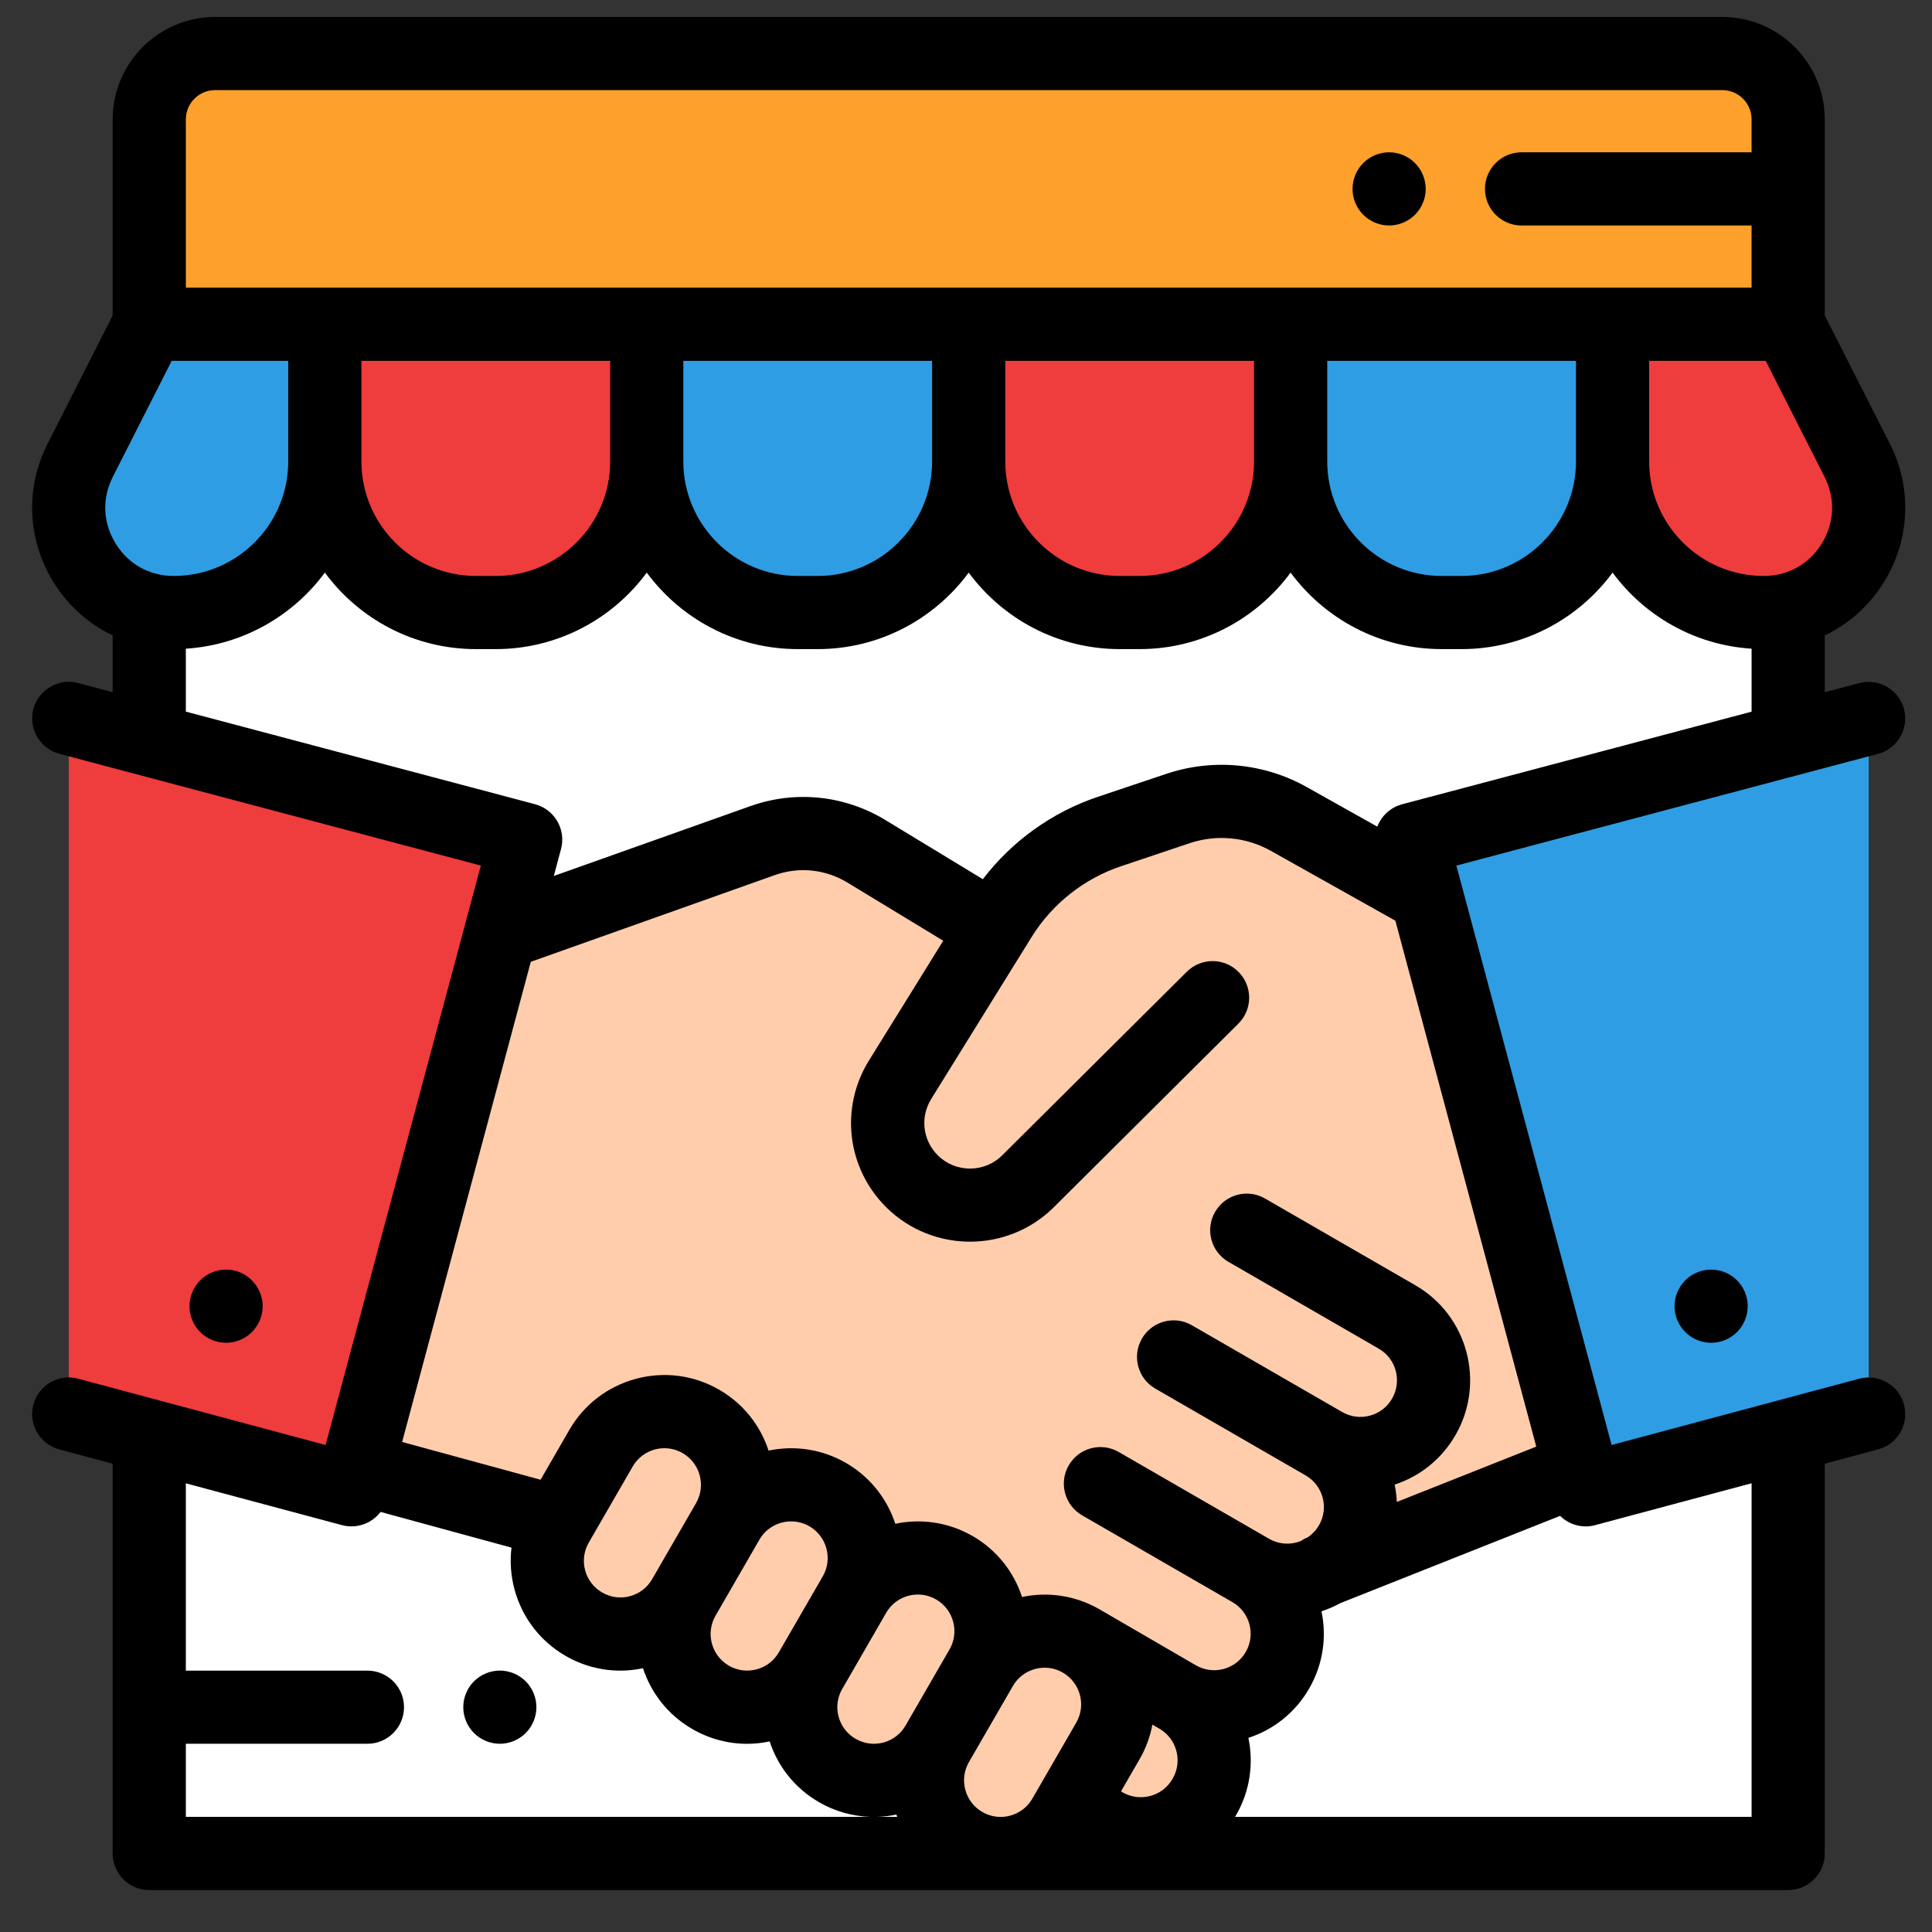
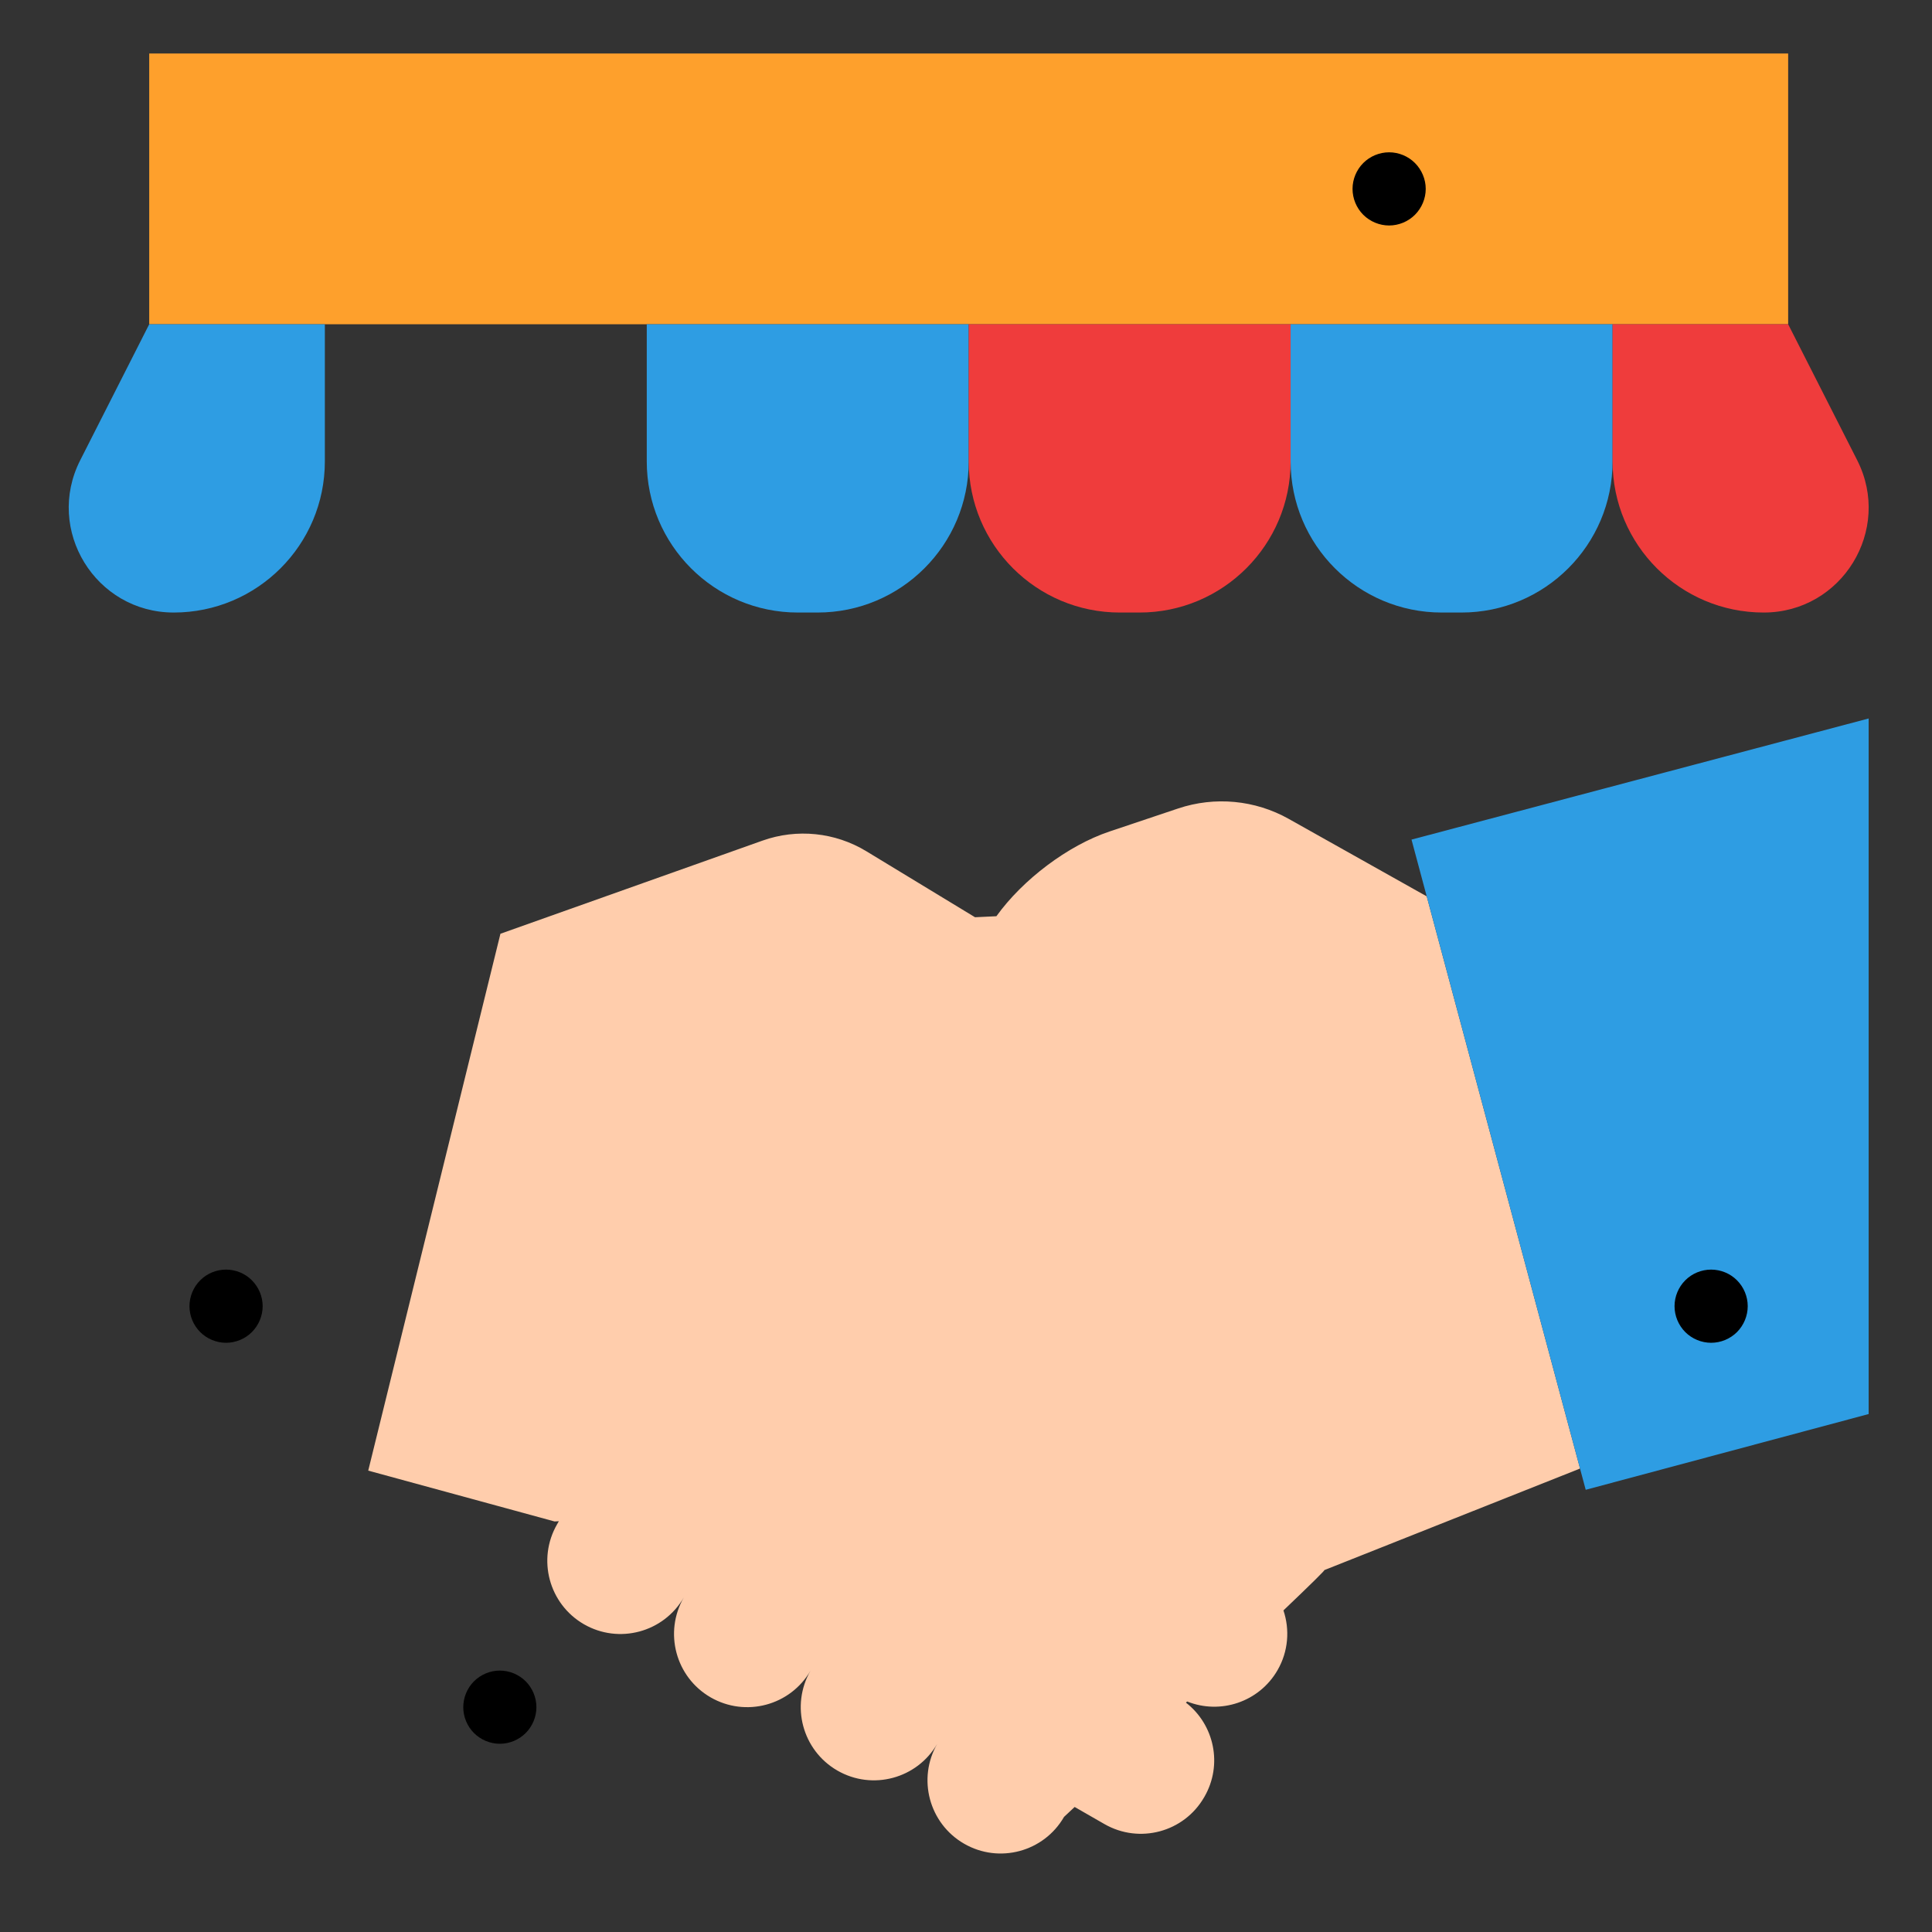
<svg xmlns="http://www.w3.org/2000/svg" width="42" height="42" viewBox="0 0 42 42" fill="none">
  <rect x="0" y="0" width="42" height="42" fill="#333333" stroke="none" />
  <g clip-path="url(#clip0)">
-     <path d="M38.873 12.416H3.244V40.292H38.873V12.416Z" fill="white" />
    <path d="M3.244 7.049V1.163H38.873V7.049H3.244Z" fill="#FEA02C" />
    <path d="M7.062 7.049V10.031C7.062 11.845 5.591 13.316 3.777 13.316C2.076 13.316 0.974 11.521 1.744 10.005L3.244 7.049H7.062Z" fill="#2E9DE3" />
-     <path d="M14.06 7.049V10.031C14.06 11.845 12.589 13.316 10.775 13.316H10.347C8.532 13.316 7.062 11.845 7.062 10.031V7.049H14.06Z" fill="#EF3C3C" />
    <path d="M21.059 7.049V10.031C21.059 11.845 19.588 13.316 17.773 13.316H17.345C15.531 13.316 14.06 11.845 14.06 10.031V7.049H21.059Z" fill="#2E9DE3" />
    <path d="M28.057 7.049V10.031C28.057 11.845 26.586 13.316 24.772 13.316H24.344C22.529 13.316 21.059 11.845 21.059 10.031V7.049H28.057Z" fill="#EF3C3C" />
    <path d="M35.056 7.049V10.031C35.056 11.845 33.585 13.316 31.771 13.316H31.342C29.528 13.316 28.057 11.845 28.057 10.031V7.049H35.056Z" fill="#2E9DE3" />
    <path d="M38.873 7.049L40.374 10.005C41.143 11.521 40.042 13.316 38.341 13.316C36.527 13.316 35.056 11.845 35.056 10.031V7.049H38.873Z" fill="#EF3C3C" />
    <path d="M34.349 31.925L31.016 19.486L28.018 17.803C27.284 17.39 26.409 17.308 25.61 17.576L24.12 18.076C23.216 18.379 22.234 19.12 21.661 19.918L21.196 19.94L18.833 18.505C18.154 18.093 17.326 18.008 16.577 18.274L10.879 20.299L8.005 31.97L12.055 33.075L12.149 33.07L12.111 33.136C11.672 33.897 11.933 34.869 12.693 35.309C13.454 35.748 14.427 35.487 14.866 34.726C14.427 35.487 14.688 36.46 15.448 36.899C16.209 37.338 17.182 37.078 17.621 36.317C17.182 37.078 17.442 38.05 18.203 38.49C18.964 38.929 19.937 38.668 20.376 37.907C19.937 38.668 20.198 39.641 20.958 40.08C21.719 40.52 22.692 40.259 23.131 39.498C23.131 39.498 23.215 39.419 23.362 39.282L24.01 39.654C24.77 40.09 25.739 39.83 26.177 39.071L26.183 39.061C26.585 38.365 26.399 37.493 25.781 37.014C25.79 37.005 25.799 36.997 25.808 36.989C26.529 37.278 27.372 37.002 27.772 36.309C28.009 35.899 28.041 35.426 27.901 35.009C28.476 34.46 28.845 34.1 28.784 34.135L34.349 31.925Z" fill="#FFCDAC" />
-     <path d="M1.495 30.74L7.64 32.387L11.428 18.252L1.495 15.618V30.74Z" fill="#EF3C3C" />
    <path d="M40.623 30.74L34.472 32.387L30.685 18.252L40.623 15.619V30.74Z" fill="#2E9DE3" />
    <path d="M28.692 34.185C28.723 34.17 28.753 34.153 28.783 34.136L28.717 34.162L28.692 34.185Z" fill="#FFCDAC" />
    <path d="M5.476 28.958C5.624 28.81 5.71 28.605 5.71 28.395C5.71 28.185 5.624 27.981 5.476 27.833C5.329 27.684 5.123 27.6 4.914 27.6C4.705 27.6 4.5 27.684 4.352 27.833C4.204 27.981 4.119 28.186 4.119 28.395C4.119 28.605 4.204 28.81 4.352 28.958C4.5 29.106 4.705 29.191 4.914 29.191C5.123 29.191 5.329 29.106 5.476 28.958Z" fill="black" />
-     <path d="M40.417 29.972L35.035 31.413L31.66 18.817L40.827 16.388C41.251 16.275 41.504 15.84 41.392 15.415C41.279 14.991 40.844 14.738 40.419 14.85L39.669 15.049V13.813C40.194 13.563 40.644 13.163 40.961 12.645C41.525 11.727 41.57 10.605 41.083 9.645L39.669 6.859V2.596C39.669 1.368 38.67 0.369 37.442 0.369H4.676C3.448 0.369 2.449 1.368 2.449 2.596V6.859L1.035 9.645C0.547 10.605 0.592 11.727 1.156 12.645C1.474 13.163 1.924 13.563 2.449 13.813V15.049L1.698 14.849C1.274 14.737 0.838 14.99 0.726 15.414C0.613 15.839 0.866 16.274 1.291 16.387L10.453 18.817L10.109 20.1C10.109 20.101 10.109 20.102 10.109 20.103L7.078 31.413L1.7 29.972C1.276 29.858 0.84 30.11 0.726 30.535C0.613 30.959 0.864 31.395 1.289 31.509L2.449 31.82V40.292C2.449 40.732 2.805 41.088 3.244 41.088H38.873C39.312 41.088 39.669 40.732 39.669 40.292V31.819L40.828 31.509C41.253 31.395 41.505 30.959 41.391 30.535C41.277 30.11 40.841 29.859 40.417 29.972ZM30.366 32.651C30.36 32.524 30.344 32.398 30.318 32.274C30.877 32.091 31.343 31.714 31.641 31.198C32.298 30.059 31.907 28.598 30.769 27.941L27.501 26.055C27.121 25.835 26.634 25.965 26.415 26.346C26.195 26.726 26.325 27.212 26.706 27.432L29.973 29.319C30.352 29.537 30.482 30.023 30.262 30.406C30.156 30.589 29.985 30.721 29.78 30.775C29.576 30.83 29.362 30.802 29.178 30.696L25.91 28.81C25.53 28.59 25.044 28.72 24.824 29.101C24.604 29.481 24.735 29.968 25.115 30.187L28.383 32.074C28.762 32.292 28.892 32.778 28.677 33.151C28.675 33.153 28.672 33.159 28.671 33.161C28.61 33.267 28.526 33.355 28.427 33.422L28.424 33.423C28.37 33.444 28.32 33.471 28.273 33.503C28.246 33.513 28.218 33.523 28.189 33.53C27.985 33.585 27.771 33.557 27.587 33.451L24.32 31.565C23.939 31.345 23.453 31.475 23.233 31.856C23.014 32.236 23.144 32.722 23.524 32.942L26.792 34.829C27.171 35.047 27.301 35.533 27.082 35.912C26.976 36.096 26.805 36.227 26.6 36.282C26.395 36.337 26.181 36.308 25.997 36.202L23.902 34.985C23.902 34.985 23.902 34.985 23.902 34.985C23.901 34.984 23.901 34.984 23.901 34.984C23.901 34.984 23.901 34.984 23.901 34.984C23.372 34.679 22.773 34.6 22.218 34.717C22.042 34.177 21.674 33.699 21.146 33.393H21.145C20.617 33.088 20.018 33.009 19.463 33.126C19.287 32.587 18.919 32.108 18.391 31.803C17.862 31.497 17.264 31.419 16.708 31.535C16.532 30.996 16.165 30.517 15.636 30.212C15.084 29.893 14.441 29.809 13.825 29.974C13.21 30.139 12.695 30.534 12.377 31.085L11.752 32.168L8.742 31.347L11.539 20.909L16.843 19.024C17.369 18.837 17.943 18.896 18.42 19.185L20.505 20.451L18.892 23.052C18.253 24.082 18.409 25.397 19.271 26.25C19.773 26.745 20.43 26.993 21.087 26.993C21.747 26.993 22.407 26.743 22.909 26.244L26.921 22.253C27.233 21.943 27.234 21.439 26.924 21.128C26.614 20.816 26.111 20.815 25.8 21.125L21.787 25.116C21.402 25.499 20.775 25.5 20.39 25.119C20.058 24.791 19.999 24.286 20.244 23.89L22.425 20.372C22.874 19.648 23.565 19.101 24.373 18.83L25.863 18.33C26.447 18.134 27.091 18.195 27.628 18.497L30.334 20.015L33.397 31.448L30.366 32.651ZM21.71 39.497C21.587 39.49 21.466 39.455 21.356 39.392C21.172 39.285 21.04 39.114 20.985 38.909C20.93 38.704 20.958 38.489 21.064 38.305L22.019 36.653C22.166 36.398 22.434 36.255 22.709 36.255C22.844 36.255 22.98 36.289 23.105 36.361L23.106 36.362C23.485 36.581 23.616 37.068 23.397 37.448L22.442 39.101C22.336 39.285 22.165 39.416 21.959 39.471C21.908 39.485 21.856 39.494 21.804 39.497H21.71ZM16.449 36.29C16.244 36.345 16.03 36.317 15.846 36.211C15.466 35.991 15.335 35.504 15.555 35.124L16.509 33.471C16.656 33.216 16.924 33.074 17.199 33.074C17.334 33.074 17.471 33.108 17.596 33.18C17.975 33.4 18.106 33.887 17.887 34.267L16.932 35.919C16.826 36.104 16.654 36.235 16.449 36.29ZM13.694 34.7C13.489 34.755 13.275 34.726 13.091 34.62C12.907 34.514 12.775 34.342 12.72 34.137C12.665 33.932 12.694 33.718 12.8 33.534L13.754 31.881C13.86 31.697 14.032 31.565 14.237 31.51C14.306 31.492 14.375 31.483 14.444 31.483C14.582 31.483 14.718 31.519 14.841 31.59C15.22 31.809 15.351 32.296 15.132 32.676L14.177 34.329C14.071 34.513 13.899 34.645 13.694 34.7ZM18.31 36.715L19.264 35.062C19.411 34.807 19.679 34.664 19.954 34.664C20.089 34.664 20.226 34.699 20.351 34.771C20.73 34.99 20.861 35.477 20.642 35.857L19.687 37.51C19.581 37.694 19.41 37.826 19.204 37.881C18.999 37.936 18.785 37.907 18.601 37.801C18.417 37.695 18.285 37.523 18.23 37.318C18.175 37.113 18.203 36.899 18.31 36.715ZM19.487 39.447C19.492 39.464 19.498 39.48 19.504 39.497H19.066C19.206 39.493 19.347 39.477 19.487 39.447ZM24.774 38.243C24.912 38.004 25.004 37.749 25.052 37.492L25.206 37.581C25.583 37.8 25.712 38.286 25.493 38.666L25.488 38.674C25.27 39.052 24.785 39.182 24.406 38.965L24.369 38.944L24.774 38.243ZM39.606 11.813C39.33 12.263 38.869 12.521 38.341 12.521C36.968 12.521 35.851 11.404 35.851 10.031V7.845H38.385L39.664 10.365C39.903 10.835 39.882 11.363 39.606 11.813ZM7.857 7.845H13.265V10.031C13.265 11.404 12.148 12.521 10.775 12.521H10.347C8.974 12.521 7.857 11.404 7.857 10.031V7.845ZM14.855 7.845H20.263V10.031C20.263 11.404 19.146 12.521 17.774 12.521H17.345C15.972 12.521 14.855 11.404 14.855 10.031V7.845ZM21.854 7.845H27.262V10.031C27.262 11.404 26.145 12.521 24.772 12.521H24.344C22.971 12.521 21.854 11.404 21.854 10.031V7.845ZM28.853 7.845H34.261V10.031C34.261 11.404 33.144 12.521 31.771 12.521H31.342C29.969 12.521 28.853 11.404 28.853 10.031V7.845ZM4.04 2.596C4.04 2.245 4.325 1.959 4.676 1.959H37.442C37.792 1.959 38.078 2.245 38.078 2.596V3.311H33.077C32.638 3.311 32.282 3.668 32.282 4.107C32.282 4.546 32.638 4.902 33.077 4.902H38.078V6.254H4.04V2.596ZM2.453 10.365L3.732 7.845H6.266V10.031C6.266 11.404 5.149 12.521 3.777 12.521C3.249 12.521 2.788 12.263 2.512 11.813C2.236 11.363 2.214 10.835 2.453 10.365ZM4.04 15.47V14.102C5.277 14.023 6.367 13.39 7.062 12.448C7.805 13.456 9.001 14.111 10.347 14.111H10.775C12.121 14.111 13.317 13.456 14.06 12.448C14.804 13.456 15.999 14.111 17.345 14.111H17.774C19.12 14.111 20.315 13.456 21.059 12.448C21.802 13.456 22.998 14.111 24.344 14.111H24.772C26.118 14.111 27.314 13.456 28.057 12.448C28.801 13.456 29.997 14.111 31.343 14.111H31.771C33.117 14.111 34.312 13.456 35.056 12.448C35.751 13.39 36.84 14.023 38.078 14.102V15.471L30.482 17.484C30.277 17.538 30.103 17.671 29.997 17.854C29.975 17.892 29.957 17.931 29.942 17.971L28.407 17.11C27.479 16.588 26.367 16.483 25.357 16.822L23.867 17.322C22.872 17.656 22 18.284 21.366 19.113L19.246 17.826C18.359 17.287 17.289 17.177 16.311 17.525L12.039 19.043L12.196 18.458C12.251 18.254 12.222 18.037 12.116 17.854C12.01 17.671 11.836 17.538 11.632 17.483L4.04 15.47ZM4.04 37.908H7.987C8.427 37.908 8.783 37.552 8.783 37.113C8.783 36.674 8.427 36.318 7.987 36.318H4.04V32.246L7.434 33.155C7.502 33.173 7.571 33.182 7.64 33.182C7.779 33.182 7.916 33.146 8.038 33.076C8.13 33.022 8.21 32.951 8.274 32.868L11.119 33.644C11.083 33.943 11.104 34.249 11.184 34.549C11.349 35.164 11.744 35.679 12.296 35.998C12.663 36.21 13.071 36.318 13.485 36.318C13.649 36.318 13.814 36.3 13.978 36.266C14.155 36.805 14.522 37.283 15.051 37.588C15.418 37.8 15.826 37.909 16.24 37.909C16.404 37.909 16.569 37.891 16.732 37.857C16.915 38.416 17.292 38.882 17.806 39.179C18.152 39.379 18.535 39.485 18.924 39.497H4.04V37.908ZM38.078 39.497H26.848C26.854 39.487 26.861 39.477 26.867 39.467L26.872 39.459C27.176 38.932 27.255 38.335 27.139 37.78C27.698 37.598 28.164 37.221 28.46 36.707C28.765 36.18 28.844 35.583 28.728 35.029C28.872 34.981 29.011 34.921 29.142 34.849L33.915 32.954C34.062 33.098 34.261 33.183 34.472 33.183C34.54 33.183 34.609 33.174 34.678 33.155L38.078 32.245L38.078 39.497Z" fill="black" />
    <path d="M36.636 27.833C36.488 27.981 36.403 28.186 36.403 28.395C36.403 28.605 36.488 28.809 36.636 28.958C36.784 29.106 36.989 29.191 37.198 29.191C37.408 29.191 37.613 29.106 37.761 28.958C37.909 28.809 37.994 28.605 37.994 28.395C37.994 28.185 37.909 27.981 37.761 27.833C37.613 27.684 37.408 27.6 37.198 27.6C36.989 27.6 36.784 27.684 36.636 27.833Z" fill="black" />
    <path d="M10.866 36.317C10.657 36.317 10.452 36.402 10.304 36.55C10.156 36.698 10.071 36.903 10.071 37.113C10.071 37.322 10.156 37.527 10.304 37.675C10.452 37.823 10.657 37.908 10.866 37.908C11.076 37.908 11.28 37.823 11.428 37.675C11.576 37.527 11.661 37.322 11.661 37.113C11.661 36.903 11.576 36.698 11.428 36.55C11.28 36.402 11.075 36.317 10.866 36.317Z" fill="black" />
    <path d="M30.198 4.902C30.407 4.902 30.613 4.817 30.76 4.669C30.908 4.521 30.994 4.316 30.994 4.106C30.994 3.897 30.908 3.692 30.76 3.544C30.613 3.396 30.407 3.311 30.198 3.311C29.989 3.311 29.784 3.396 29.636 3.544C29.488 3.692 29.403 3.897 29.403 4.106C29.403 4.316 29.488 4.521 29.636 4.669C29.784 4.817 29.989 4.902 30.198 4.902Z" fill="black" />
  </g>
  <defs>
    <clipPath id="clip0">
      <rect width="40.72" height="40.72" fill="white" transform="translate(0.699 0.368)" />
    </clipPath>
  </defs>
</svg>